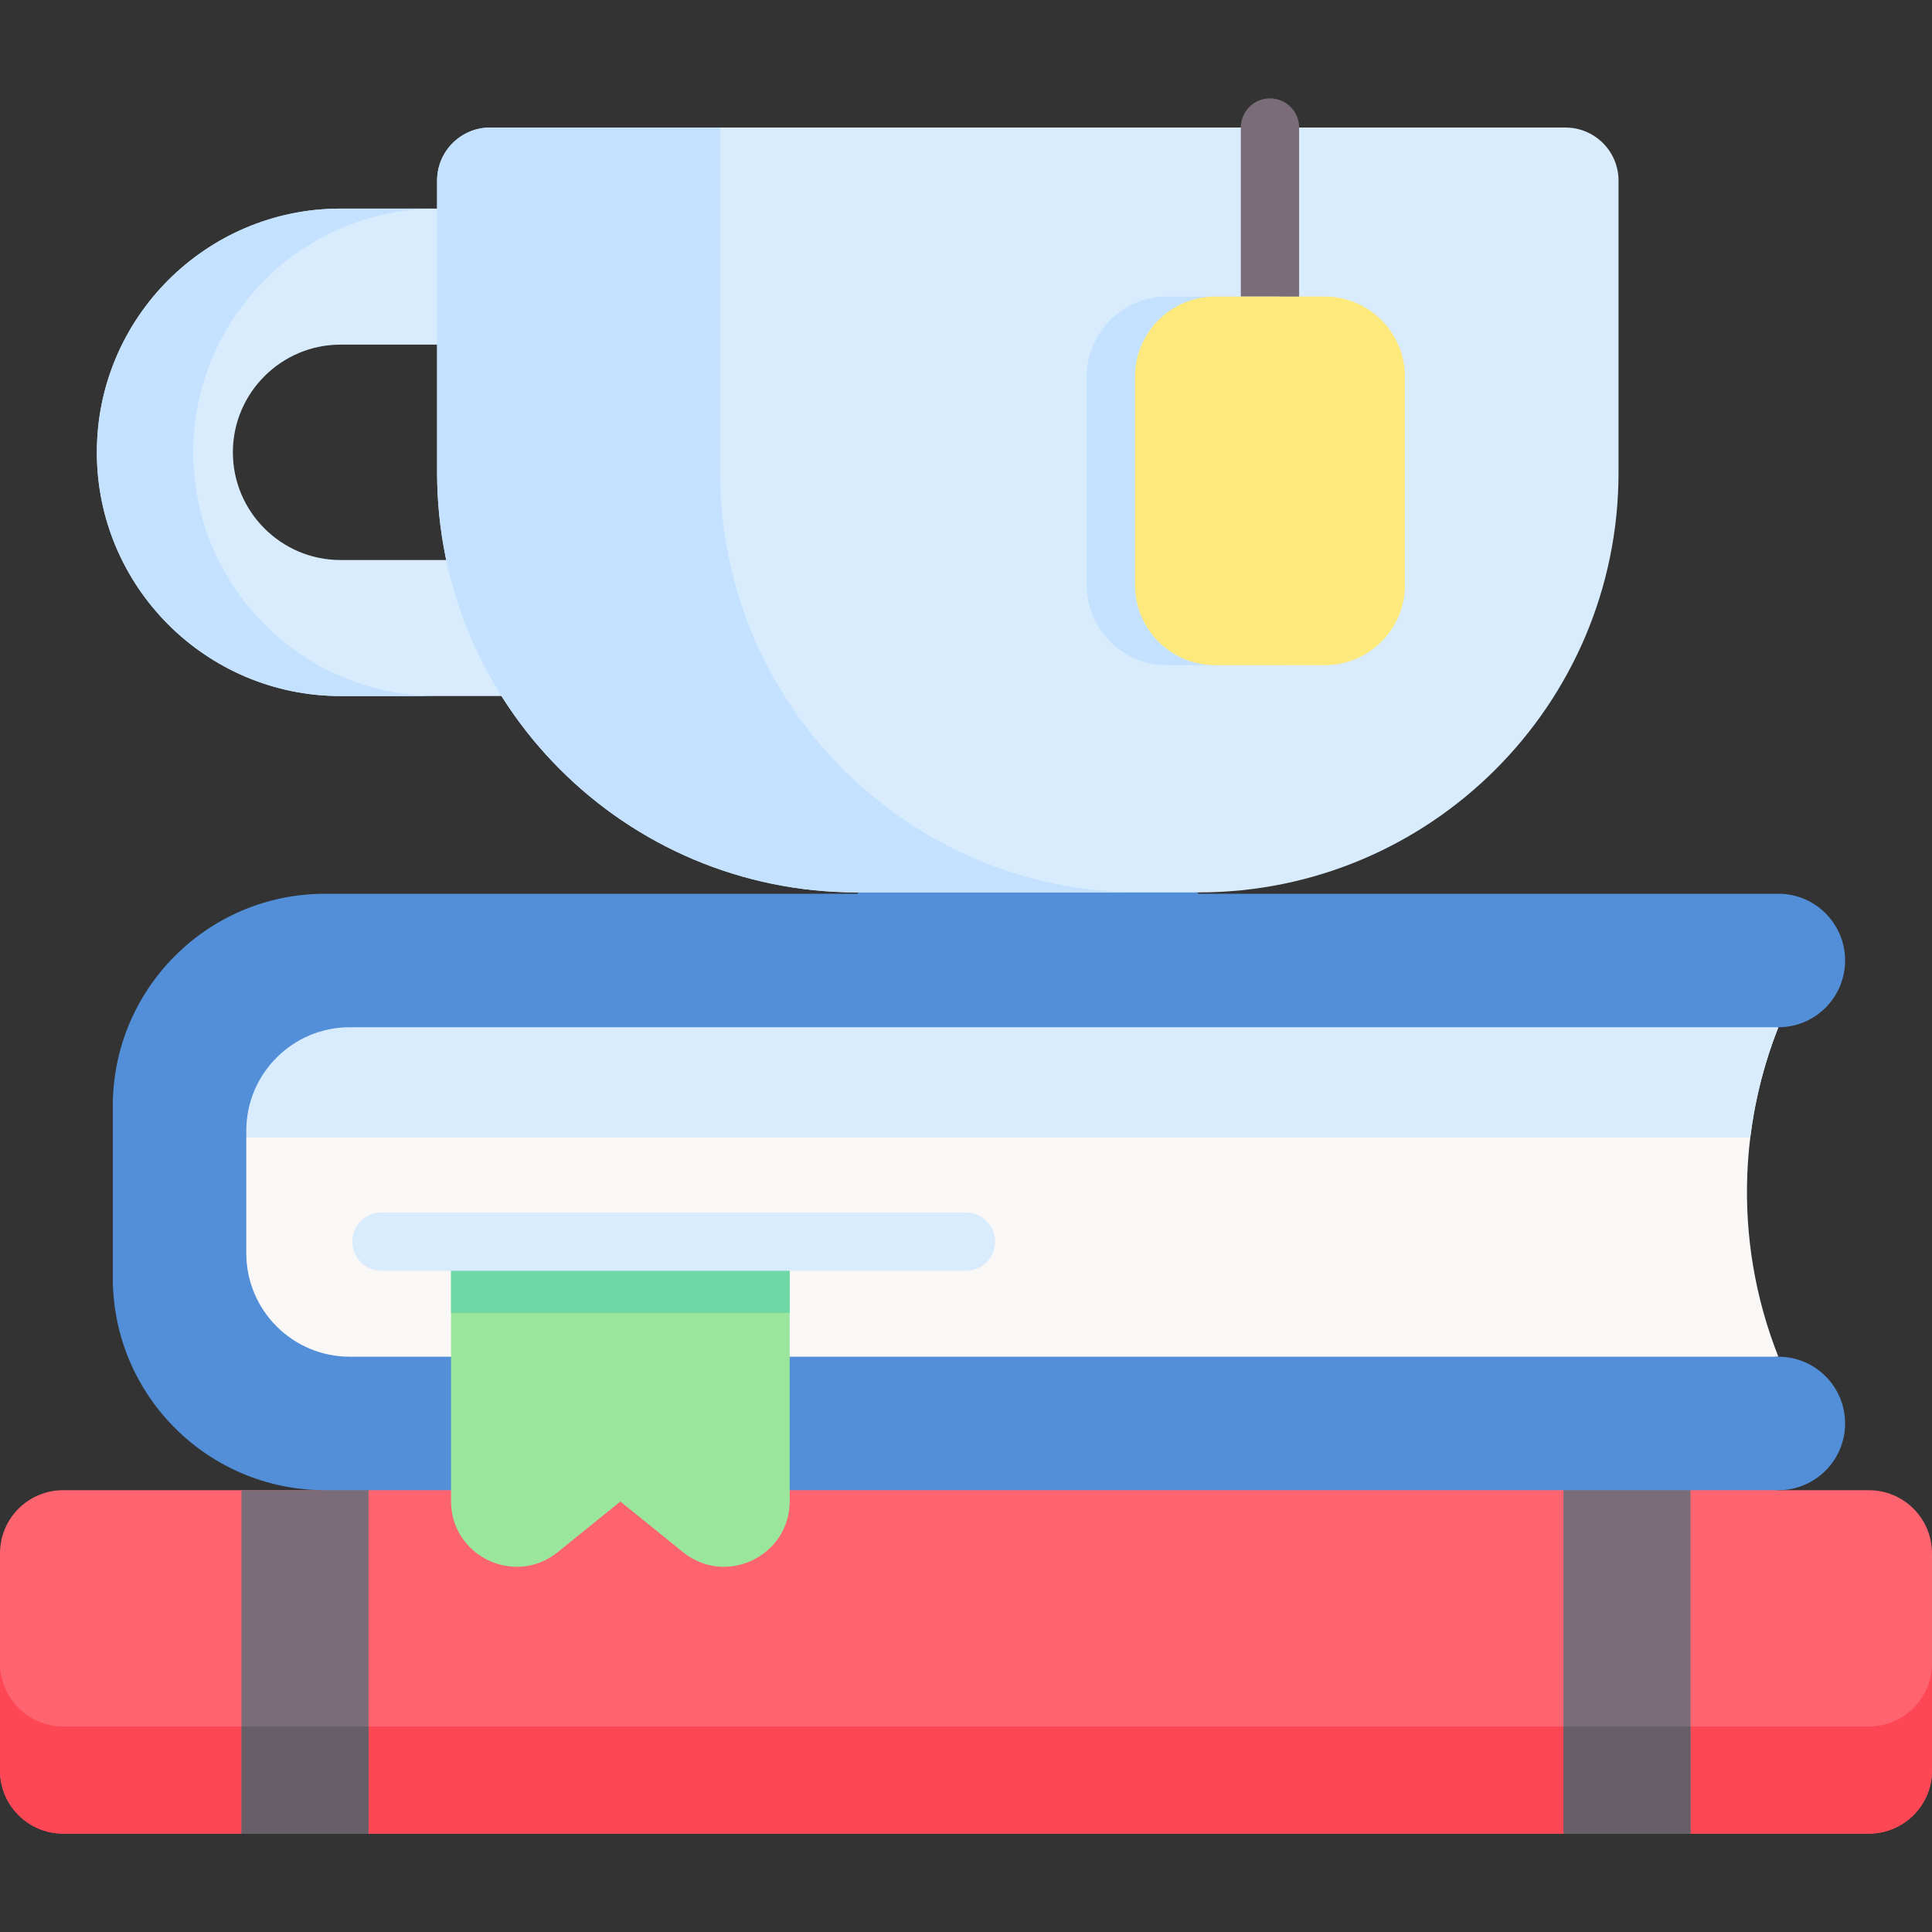
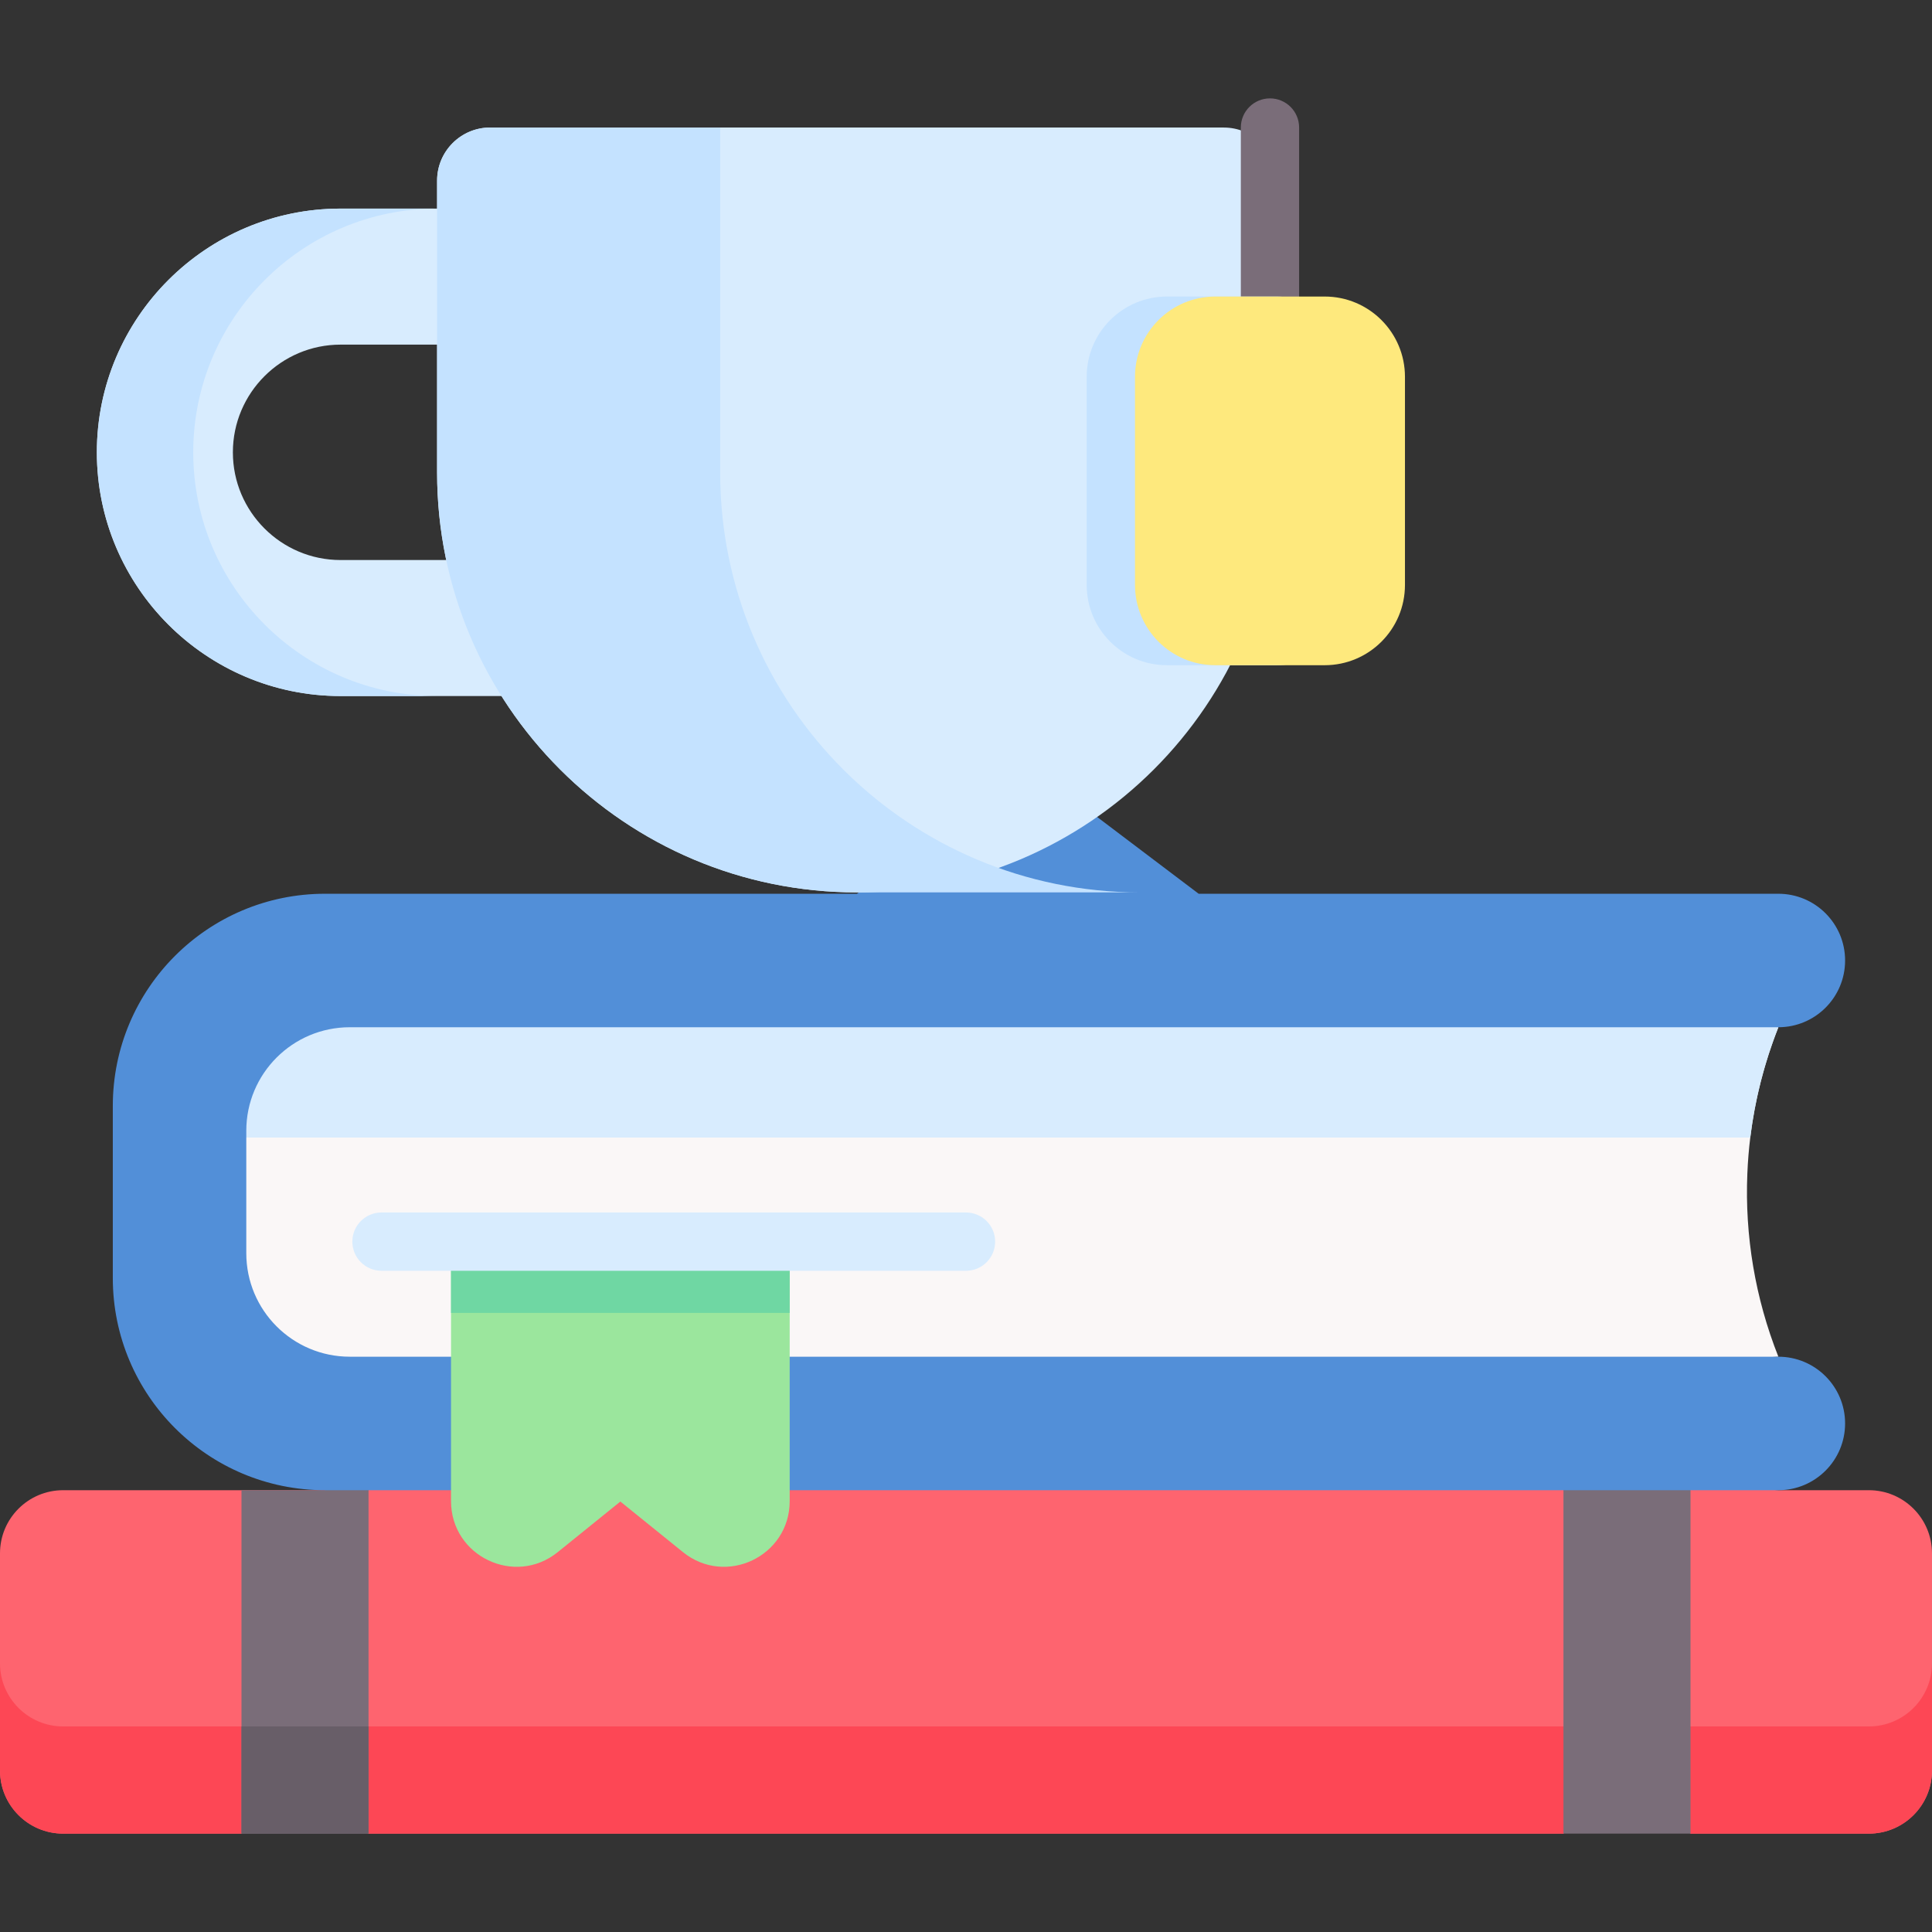
<svg xmlns="http://www.w3.org/2000/svg" id="Capa_1" enable-background="new 0 0 512 512" height="512" viewBox="0 0 512 512" width="512">
  <rect x="0" y="0" width="512" height="512" fill="#333333" stroke="none" />
  <g>
    <g>
      <g>
        <path d="m495.264 394.918h-23.983l-213.823-13.42-171.331 13.42h-69.394c-9.241 0-16.733 7.491-16.733 16.733v57.544c0 9.242 7.492 16.733 16.733 16.733h47.262l11.955-8.13 21.716 8.13h316.665l16.836-14.202 16.835 14.202h47.262c9.242 0 16.733-7.492 16.733-16.733v-57.544c0-9.242-7.492-16.733-16.733-16.733z" fill="#fe646f" />
        <path d="m512 440.8v28.393c0 9.245-7.492 16.736-16.736 16.736h-47.262l-16.835-14.202-16.836 14.202h-316.665l-21.716-8.13-11.955 8.13h-47.256c-9.245 0-16.736-7.492-16.736-16.736v-28.393c0 9.233 7.492 16.725 16.736 16.725h478.525c9.244 0 16.736-7.492 16.736-16.725z" fill="#fd4755" />
        <g fill="#7a6d79">
          <path d="m414.331 384.896h33.671v101.032h-33.671z" />
          <path d="m63.995 485.928h33.671v-98.764l-11.539 7.754h-22.132z" />
        </g>
        <g fill="#685e68">
-           <path d="m414.331 457.525h33.671v28.404h-33.671z" />
          <path d="m63.995 457.525h33.671v28.404h-33.671z" />
        </g>
      </g>
      <g>
        <g>
          <path d="m471.287 359.542-379.52 20.855-44.178-21.737v-81.733l79.39-25.2 344.308 20.503c-4.949 12.505-7.695 25.628-8.224 38.826-.68 16.423 2.066 32.946 8.224 48.486z" fill="#faf7f7" />
          <path d="m471.287 272.23c-3.753 9.47-6.234 19.294-7.443 29.23h-416.255v-24.532l79.39-25.2z" fill="#d8ecfe" />
          <path d="m65.27 299.661v32.45c0 15.15 12.281 27.431 27.431 27.431h378.58c9.769 0 17.688 7.919 17.688 17.688 0 9.769-7.919 17.688-17.688 17.688h-385.154c-31.056 0-56.232-25.176-56.232-56.232v-45.599c0-31.056 25.176-56.232 56.232-56.232h140.981l45.419-34.127 45.129 34.127h153.626c9.769 0 17.688 7.919 17.688 17.688 0 9.769-7.919 17.688-17.688 17.688h-378.581c-15.149-.001-27.431 12.281-27.431 27.43z" fill="#528fd8" />
          <g style="fill:none;stroke:#000;stroke-width:15;stroke-linecap:round;stroke-linejoin:round;stroke-miterlimit:10">
-             <path d="" />
            <path d="" />
          </g>
        </g>
        <g>
          <path d="m180.998 411.333-16.597-13.407-16.597 13.407c-11.356 9.174-28.276 1.091-28.276-13.507v-68.781h89.746v68.781c0 14.598-16.92 22.681-28.276 13.507z" fill="#9be69d" />
          <path d="m119.528 330.812h89.746v17.124h-89.746z" fill="#6fd7a3" />
          <path d="m255.998 336.769h-154.899c-4.266 0-7.724-3.458-7.724-7.724s3.458-7.724 7.724-7.724h154.899c4.266 0 7.724 3.458 7.724 7.724s-3.458 7.724-7.724 7.724z" fill="#d8ecfe" />
        </g>
      </g>
      <g>
        <path d="m160.551 184.459h-70.294c-35.614 0-64.588-28.974-64.588-64.588s28.974-64.588 64.588-64.588h70.294c9.954 0 18.023 8.069 18.023 18.023v93.131c-.001 9.953-8.07 18.022-18.023 18.022zm-70.294-93.13c-15.739 0-28.542 12.804-28.542 28.542s12.804 28.543 28.542 28.543h52.271v-57.085z" fill="#d8ecfe" />
        <path d="m51.21 119.871c0-35.613 28.97-64.593 64.583-64.593h-25.541c-35.613 0-64.583 28.98-64.583 64.593s28.97 64.583 64.583 64.583h25.541c-35.613 0-64.583-28.97-64.583-64.583z" fill="#c4e2ff" />
        <path d="" style="fill:none;stroke:#000;stroke-width:15;stroke-linecap:round;stroke-linejoin:round;stroke-miterlimit:10" />
-         <path d="m414.856 33.798h-284.95c-7.771 0-14.07 6.299-14.07 14.07v77.358c0 61.454 49.818 111.272 111.272 111.272h90.547c61.454 0 111.272-49.818 111.272-111.272v-77.358c0-7.77-6.3-14.07-14.071-14.07z" fill="#d8ecfe" />
+         <path d="m414.856 33.798h-284.95c-7.771 0-14.07 6.299-14.07 14.07v77.358c0 61.454 49.818 111.272 111.272 111.272c61.454 0 111.272-49.818 111.272-111.272v-77.358c0-7.77-6.3-14.07-14.071-14.07z" fill="#d8ecfe" />
        <path d="m302.128 236.493h-75.026c-61.451 0-111.266-49.816-111.266-111.266v-77.361c0-7.771 6.299-14.07 14.07-14.07h60.945v91.431c0 61.451 49.825 111.266 111.277 111.266z" fill="#c4e2ff" />
        <path d="m336.557 99.053c-4.266 0-7.724-3.458-7.724-7.724v-57.533c0-4.266 3.458-7.724 7.724-7.724s7.724 3.458 7.724 7.724v57.533c0 4.265-3.459 7.724-7.724 7.724z" fill="#7a6d79" />
        <path d="m338.249 176.288h-28.985c-11.754 0-21.282-9.528-21.282-21.282v-55.14c0-11.754 9.528-21.282 21.282-21.282h28.985c11.754 0 21.282 9.528 21.282 21.282v55.139c.001 11.754-9.528 21.283-21.282 21.283z" fill="#c4e2ff" />
        <path d="m351.049 176.288h-28.985c-11.754 0-21.282-9.528-21.282-21.282v-55.14c0-11.754 9.528-21.282 21.282-21.282h28.985c11.754 0 21.282 9.528 21.282 21.282v55.139c.001 11.754-9.528 21.283-21.282 21.283z" fill="#fee97d" />
      </g>
    </g>
  </g>
</svg>